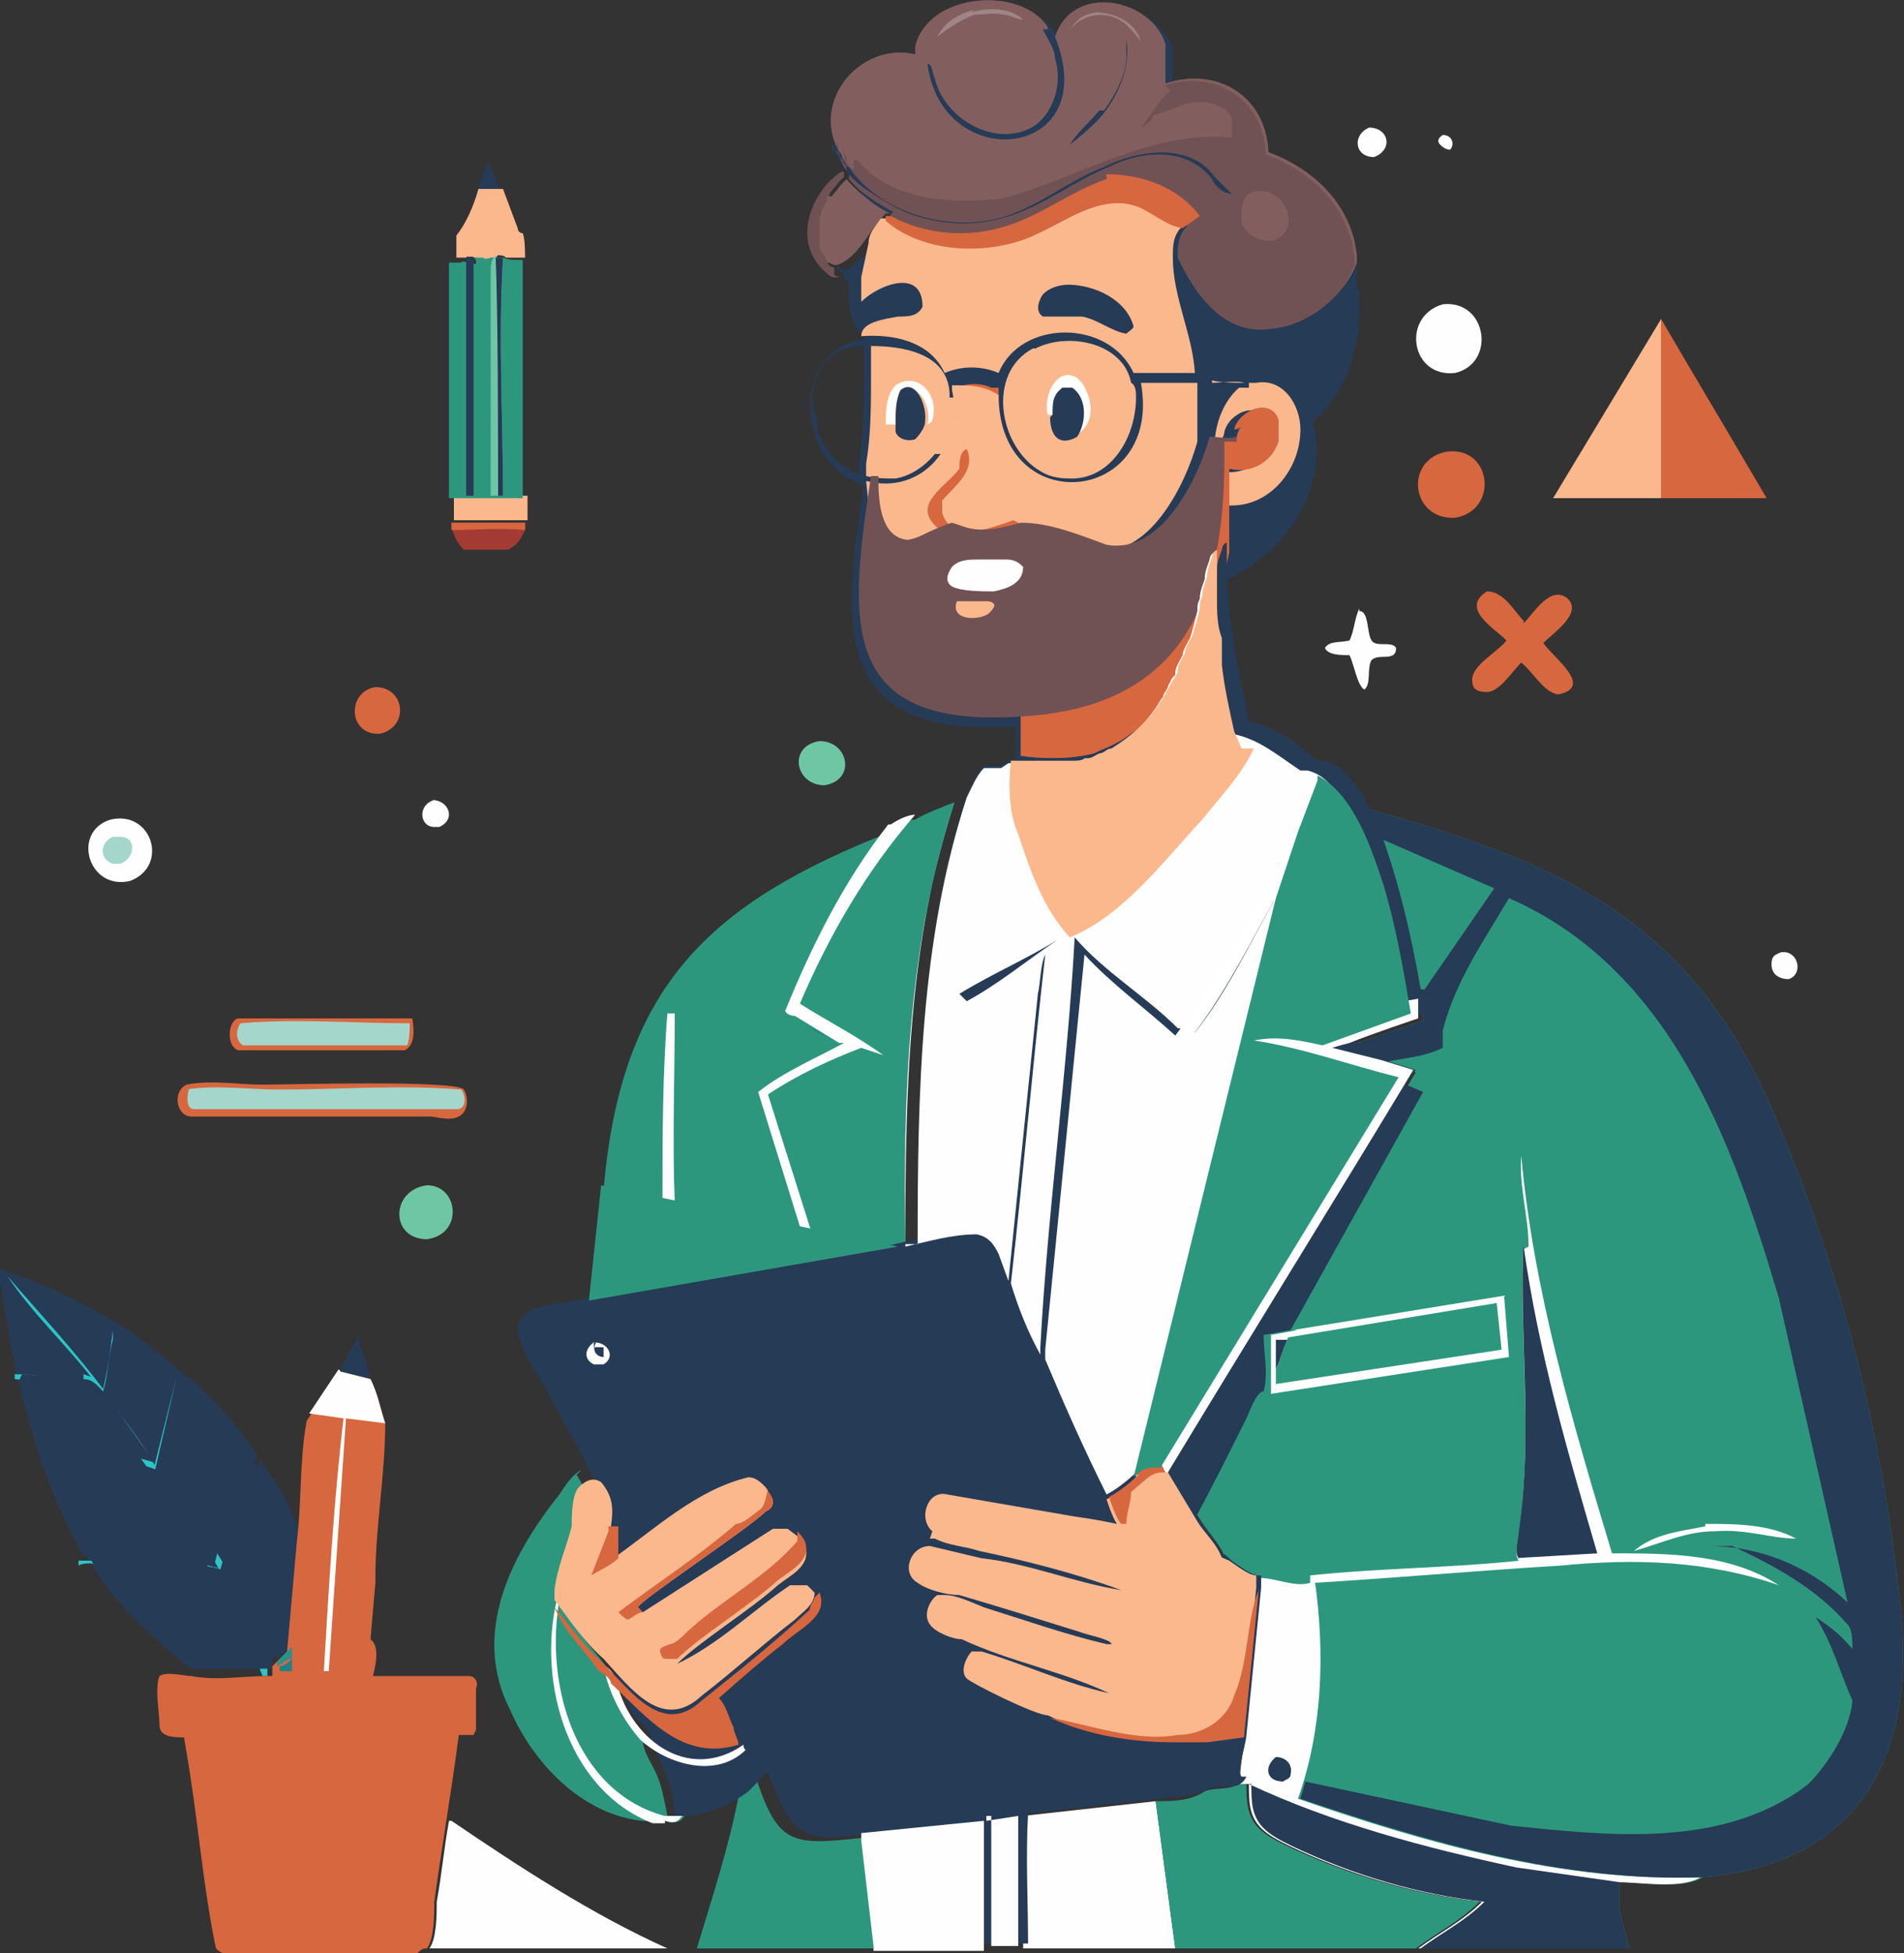
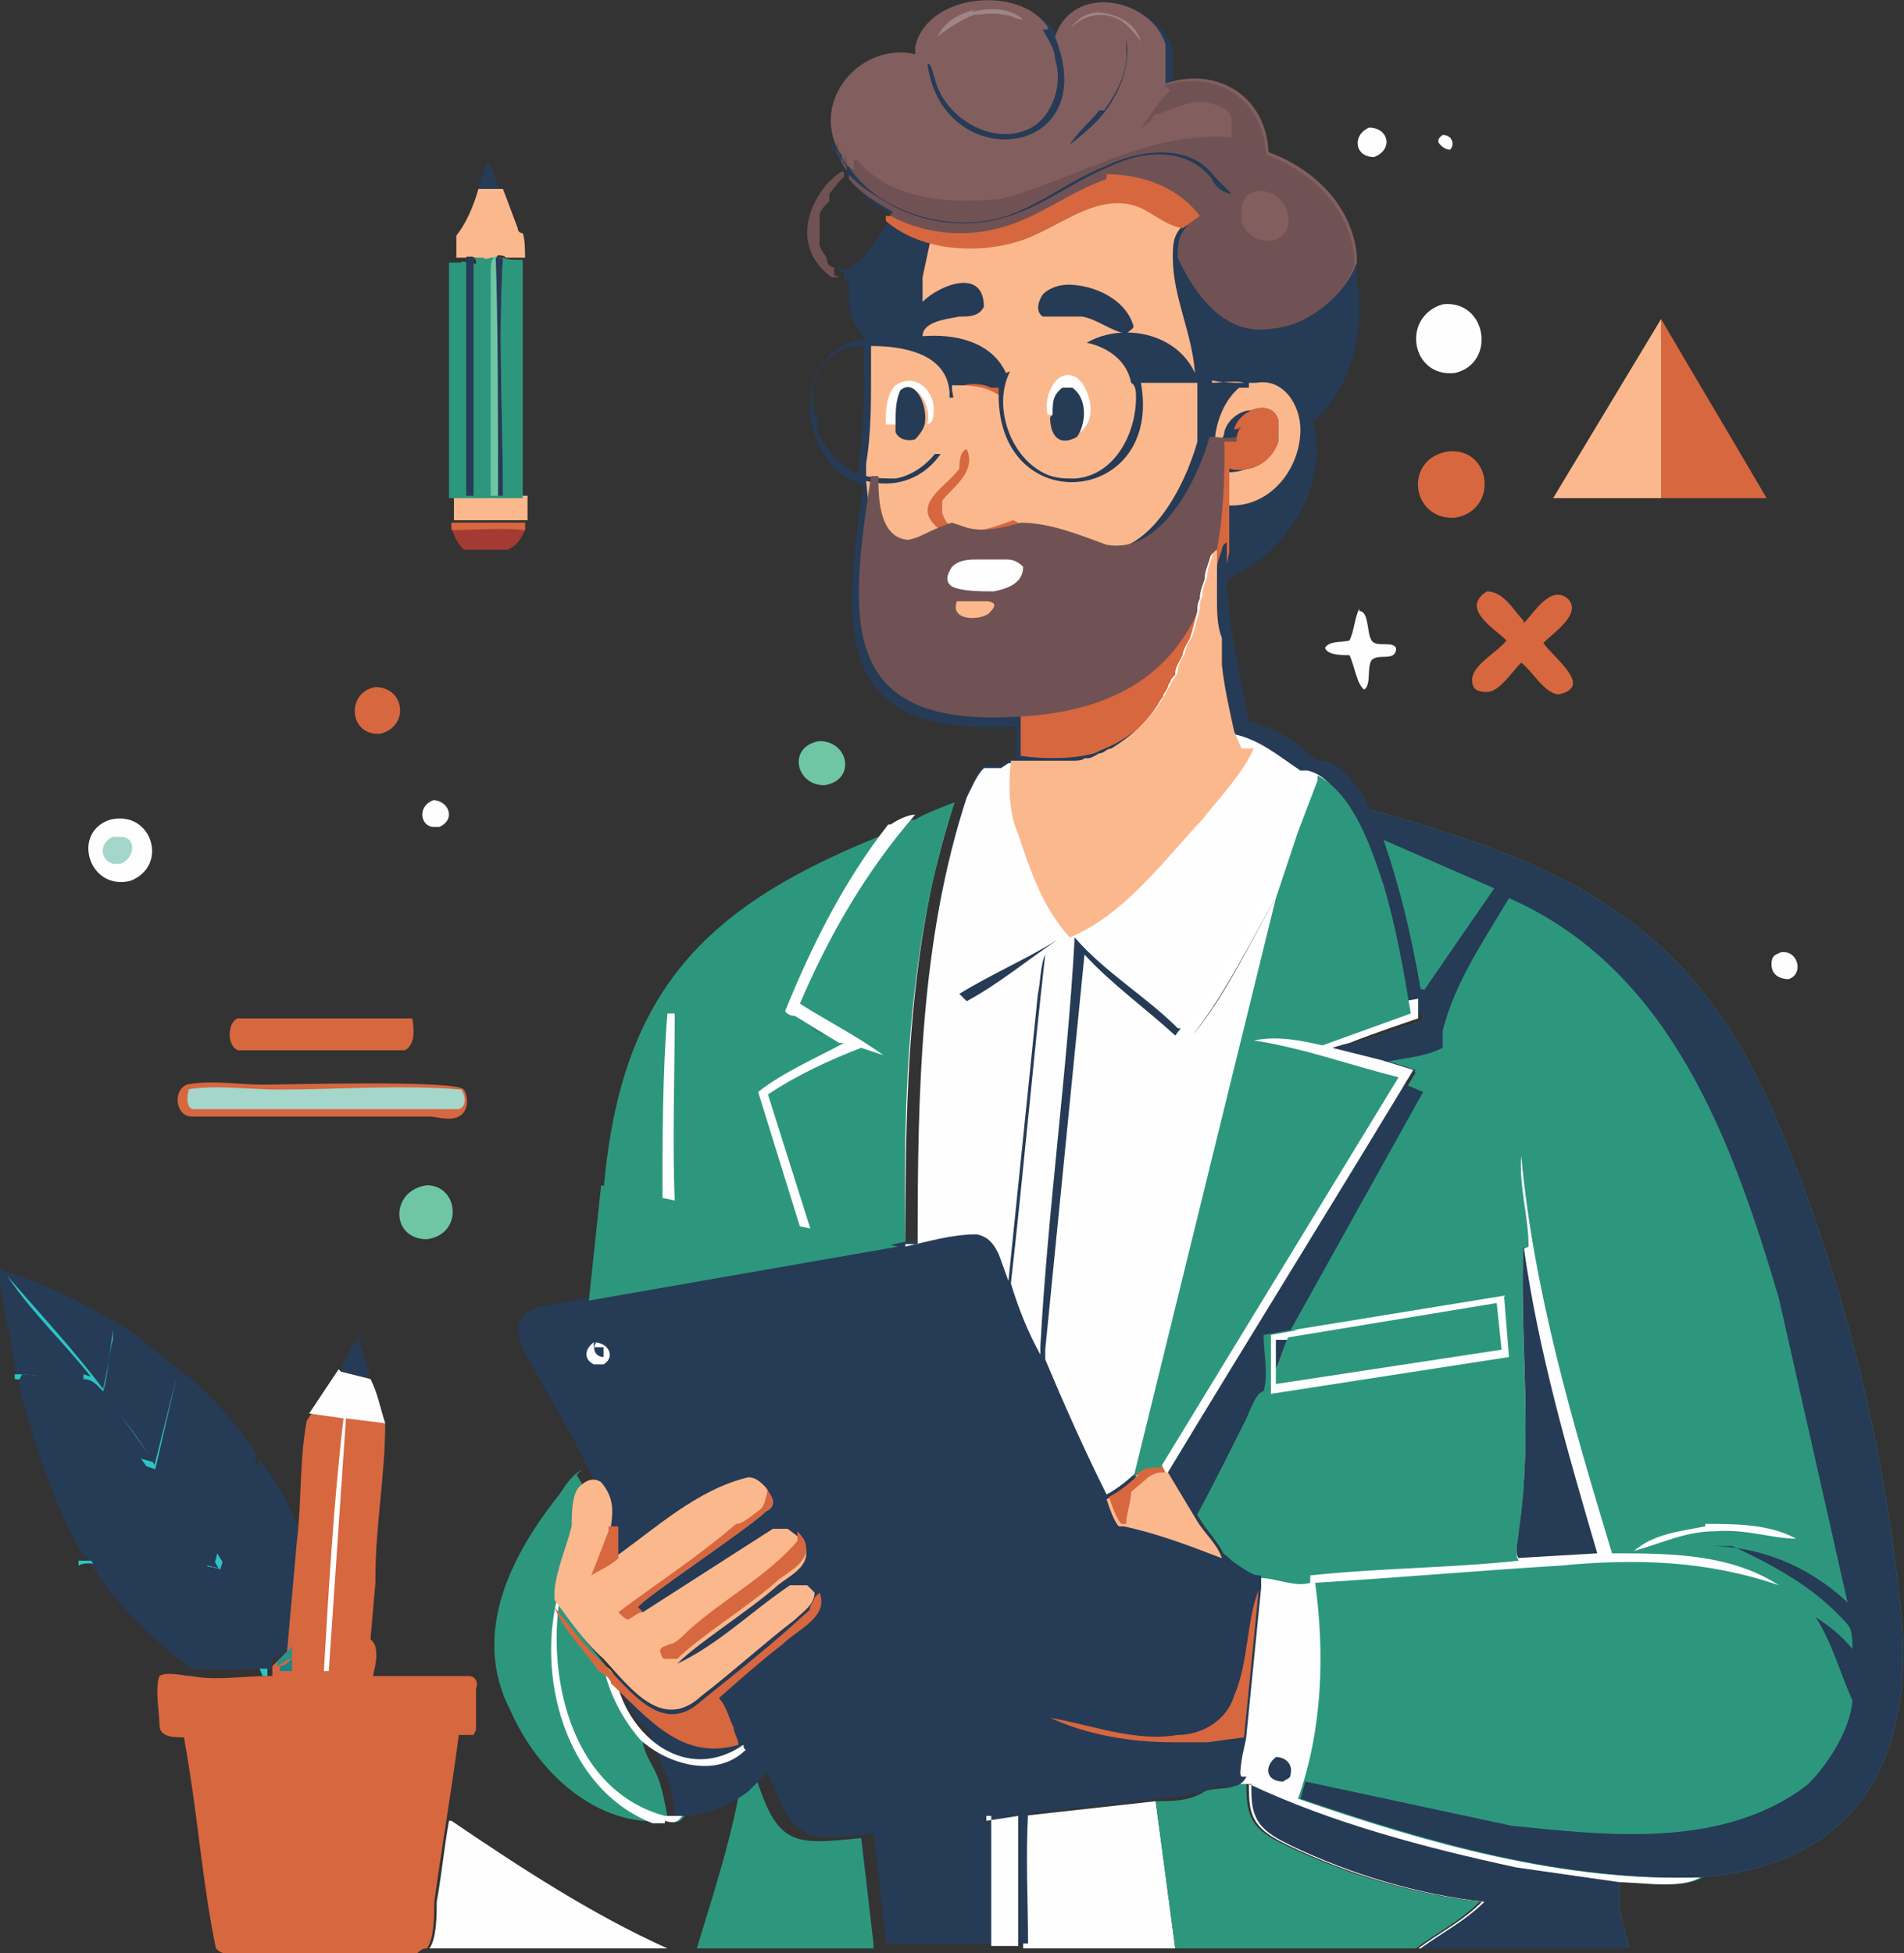
<svg xmlns="http://www.w3.org/2000/svg" id="a" viewBox="0 0 77.6 79.6">
  <rect x="0" y="0" width="77.6" height="79.6" fill="#333333" stroke="none" />
  <defs>
    <style>.b{fill:#fefefe;}.b,.c,.d,.e,.f,.g,.h,.i,.j,.k,.l,.m,.n,.o,.p{stroke-width:0px;}.c{fill:#825f5e;}.d{fill:#a33b34;}.e{fill:#6ec6a4;}.f{fill:#2c918a;}.g{fill:#fcb88d;}.h{fill:#fff;}.i{fill:#a5d6cb;}.j{fill:#705254;}.k{fill:#d7673f;}.l{fill:#1c838a;}.m{fill:#9f8585;}.n{fill:#2d977e;}.o{fill:#2cc4c5;}.p{fill:#263b56;}</style>
  </defs>
  <path class="p" d="M19.5,7.7c.1-.3.2-.8.4-1.1h0c.2.3.3.8.5,1.2h-1,.1Z" />
  <path class="g" d="M18.6,9.6c.4-.5.7-1.2.9-1.9.2,0,.7,0,1,0l.6,1.6s0,.2.2.2c.1.2.1.8.1,1h-.8c0-.1-.3-.1-.3-.1-.2.2-.2.4-.2.7,0-.2,0-.4-.2-.5-.2,0-.3,0-.5-.1-.1,0-.2-.1-.3,0h-.5v-1.1.2Z" />
  <path class="p" d="M.2,51.8c1.6.5,3.2,1.3,4.7,2.2l.5.3,2.1,1.7h0c1.1,1.1,2,2.2,2.8,3.3v.2c.6.7,1.1,1.4,1.4,2.2l.4.8-.4,4.5c-.2.3-.4.4-.6.6v.4h-.2c-1,0-2.1,0-3.1,0-1.7-1.3-3.4-2.9-4.4-4.8v-.2c-1.5-2.2-2.2-4.8-2.8-7.3l-.7-4h.2Z" />
  <path class="o" d="M3.7,56.1c-1.1-1.4-2.4-2.6-3.4-4.1H.3c1.3,1.5,2.7,3,3.9,4.6.2-.8.3-1.6.4-2.4h0v.4c-.2.7-.2,1.5-.4,2.1.7,1,1.5,1.9,2.1,3h0l.9-3.6h0c0,0-.9,3.9-.9,3.9l2.4,3.9c.4-1.5.7-3,1.4-4.4v.2c-.5,1.4-.7,3-1.2,4.5.8,1.2,1.3,2.5,2,3.7v.4h-.2c-.5-1.3-1.2-2.7-2-3.9,0,0-.2,0-.3,0l-3.1-.6h-.6c-.4,0-1.2-.2-1.5,0v-.2c0,0,1.7,0,1.7,0,.3,0,.8,0,1.1,0,.9,0,1.8.3,2.6.5-.7-1.4-1.6-2.7-2.5-4-1.4-.4-2.8-.6-4.2-.7h0c1.4,0,2.8.1,4.1.4l-2-2.8c-.3-.3-.5-.5-.9-.6l-2.5-.2v-.2c.9,0,1.9.2,2.8.3v-.3Z" />
  <path class="p" d="M7.7,56.1c1.1,1,2,2,2.8,3.2-.7,1.4-1,2.9-1.4,4.4l-2.4-3.9.9-3.7h0Z" />
  <path class="p" d="M9.3,64c.5-1.5.7-3,1.3-4.5.5.7,1,1.4,1.3,2.2l.4.8-.4,4.5c-.2.3-.4.4-.6.6-.7-1.2-1.2-2.5-2-3.7h0Z" />
  <path class="p" d="M3.6,63.3c.4,0,1.1,0,1.5,0h.6l3.1.6c.3,0,.5.5.6.7.6,1.1,1.2,2.2,1.6,3.4-1,0-2.1,0-3.1,0-1.7-1.3-3.4-2.9-4.4-4.8h0Z" />
  <path class="p" d="M.9,56l2.5.2c.4,0,.6.3.9.6l2,2.8c-1.3-.4-2.8-.6-4.1-.5h0c1.4,0,2.8.3,4.2.8.9,1.3,1.7,2.6,2.5,4-.9-.2-1.7-.5-2.6-.5s-.8,0-1.1,0h-1.8c-1.3-2.3-2.1-4.7-2.6-7.2h0Z" />
  <path class="b" d="M58.8,5.5c.4,0,.5.4.3.6q-.2,0-.4-.2t.1-.4Z" />
  <path class="b" d="M72.7,38.8h0c.6,0,.8.9.2,1.1-.4,0-.7-.2-.7-.6s.2-.4.4-.5Z" />
  <path class="b" d="M17.6,32.6c.7,0,1,.8.3,1.1h-.2c-.6,0-.7-.9,0-1.1Z" />
  <path class="b" d="M55.8,5.2c.8,0,1,.9.2,1.2-.8,0-.9-.9-.2-1.2Z" />
  <path class="p" d="M14.6,54.4c0,.3.5,1.6.5,1.8l-1.2-.3c.1-.5.5-1.1.8-1.5h-.1Z" />
  <path class="j" d="M34.4,7v.2s0,0-.2.2l-.4.5h0v.3c-.2.2-.4.4-.4.6h0v.7h0v.4h0c0,.3.3.5.3.7h0c0,.2.2.3.3.3h.2-.2v.3h0s0,0,.2.1h-.3c-1.4-1-1.2-2.6-.2-3.8.2-.2.4-.4.6-.5h.1Z" />
  <path class="e" d="M33.4,30.2c1.2,0,1.5,1.6.2,1.8-1.2,0-1.5-1.6-.2-1.8Z" />
  <path class="k" d="M15.3,28c1.2,0,1.4,1.6.2,1.9-1.3.1-1.4-1.7-.2-1.9Z" />
  <path class="b" d="M55.4,24.9c.4,0,.3.9.5,1.2.2.3.8,0,1,.3,0,.6-.7.2-1,.5-.2.3,0,1-.3,1.2-.3-.2-.4-1-.6-1.4-.3,0-.9,0-1-.3.2-.3.6-.2,1-.3.2-.4.2-.9.4-1.3h0Z" />
  <path class="d" d="M18.4,21.3h3v.3c-.2.4-.3.6-.7.8h-1.8c-.3-.3-.4-.6-.5-.9v-.3h0Z" />
  <path class="k" d="M18.4,21.3h3v.3c-1-.1-2,0-3,0v-.3Z" />
  <path class="g" d="M19.4,20.2h2.1v1h-3v-1h1-.1Z" />
  <path class="e" d="M17.4,48.3c1.3,0,1.5,2,0,2.2-1.5,0-1.5-2,0-2.2Z" />
  <path class="b" d="M4.5,33.4c1.7-.4,2.4,1.9.8,2.5-1.7.4-2.4-2-.8-2.5Z" />
  <path class="i" d="M4.7,34.1h.2c.7,0,.6.9,0,1.1h-.3c-.6-.2-.5-.9,0-1.1Z" />
-   <path class="c" d="M33.7,10.7c0-.2-.2-.4-.3-.6h0v-.4h0v-.8h0c0-.3.2-.5.3-.7v-.2h.2l.4-.5s0,0,.2-.2c.5.6,1.2,1.1,1.9,1.4h-.3c-.7.7-1.1,1.8-2,2.1,0,0-.2,0-.3-.1h-.1Z" />
  <path class="k" d="M59,18.4c1.8-.2,2.1,2.4.3,2.7-1.8.1-2.1-2.4-.3-2.7Z" />
  <path class="b" d="M58.8,12.4c1.8-.2,2.2,2.4.5,2.8-1.8.2-2.2-2.3-.5-2.8Z" />
  <path class="k" d="M9.7,42.8c-.5-.2-.4-1.2,0-1.3h7.1c.1.5.1,1.1-.3,1.3h-6.8Z" />
-   <path class="i" d="M16.7,41.7c0,.3,0,.6-.1.9-2.2,0-4.5,0-6.7,0-.3-.2-.3-.6-.1-.9,2.3-.2,4.6,0,6.9,0Z" />
  <path class="k" d="M62.1,25.4c.4-.4,1.1-1.6,1.8-1,.6.6-.6,1.4-1,1.8.4.6,2.1,1.8.6,2.1-.6-.1-1-.9-1.5-1.3-.4.4-.9,1.2-1.4,1.2s-.6-.2-.6-.5c0-.6,1-1.1,1.4-1.6-.5-.5-1.9-1.3-.8-2h0c.7,0,1.1.8,1.5,1.2h0Z" />
  <path class="k" d="M7.6,44.2c1-.2,2.1,0,3.1,0s7.9-.2,8.2.2c.2.3.2.9-.2,1.1s-.9,0-1.2,0H7.8c-.6,0-.8-1-.2-1.3Z" />
  <path class="i" d="M7.6,44.4c1.2-.2,2.5,0,3.8,0,2.4,0,4.9-.2,7.4,0,.2.3.2.7-.1.8H7.9c-.3,0-.3-.5-.2-.8h0Z" />
  <path class="k" d="M67.7,13c1.4,2.4,2.9,4.9,4.3,7.3h-4.3s0-7.3,0-7.3Z" />
  <path class="g" d="M67.7,13v7.3h-4.4s4.4-7.3,4.4-7.3Z" />
  <path class="b" d="M18.4,74.2c2.8,1.9,5.7,3.8,8.8,5.2-3.2,0-6.5,0-9.7,0,.3-.4.3-1.4.3-1.9.2-1.1.3-2.2.5-3.3h.1Z" />
  <path class="n" d="M20.2,10.5h.3c.2.1.5.1.8.1v9.7h-3v-9.6h.5c0-.1.2,0,.3,0,.2,0,.3.1.5.1.1.1.2.3.2.5,0-.3,0-.5.2-.7h.2Z" />
  <path class="p" d="M19,10.5c0-.1.2,0,.3,0v9.7h-.3v-9.7c-.1,0,0,0,0,0Z" />
  <path class="n" d="M19.3,10.5h.4c.1.1.2,0,.4,0l-.2,4.3v5.5c.1,0-.5,0-.5,0v-9.7h0Z" />
  <path class="n" d="M20.2,10.5h.3c.2.1.5.1.8.1v9.7h-1.4v-4.3c0-.3-.1-.8-.1-1.2v-3.6c0-.3,0-.5.2-.7h.2Z" />
  <path class="e" d="M20.2,10.5h.3c-.2,3.3,0,6.5,0,9.7h-.5v-9.1c0-.3,0-.5.2-.7h0Z" />
  <path class="p" d="M20.2,10.5h.3c-.2,3.3,0,6.5,0,9.7h-.2c0-2.3,0-7.4-.1-9.8h0Z" />
  <path class="n" d="M30,73.2l.8-.8c.9,2.8,1.5,2.8,4.3,2.5l.5,4.3v.2h-7.2c.6-2,1.3-4.1,1.7-6.2h0Z" />
  <path class="b" d="M41.7,74l5.4-.6.8,6h-6.2v-5.4Z" />
  <path class="n" d="M23.5,60.1l.3.5h0c-.3.4-.2,1.3-.3,1.7-.2.9-.6,1.8-.7,2.6v.4h.1c.4,1,1.2,1.8,1.8,2.6.1,1.1.8,2.2,1.5,3,0,.5.4,1,.6,1.5s.3,1.1.4,1.6h.7c-.2.3-.4.3-.7.2h0c-2.9.3-5.3-2-6.4-4.5-1.6-3.1,0-6.3,2-8.8.2-.3.5-.8.9-1l-.2.2Z" />
  <path class="b" d="M27.1,74.3h-.5c-3.6-1.4-4.8-6.1-3.8-9.5v.4c-.5,3.4.6,7.8,4.3,8.8h.7c-.2.3-.4.3-.7.2h0Z" />
-   <path class="n" d="M22.8,65.3h0c.4,1,1.2,1.8,1.8,2.6.1,1.1.8,2.2,1.5,3,0,.5.4,1,.6,1.5s.3,1.1.4,1.6c-3.7-1-4.9-5.4-4.3-8.8h0Z" />
  <path class="n" d="M50.6,72.7h.2c0,.6,0,1.3.5,1.8.3.3.7.5,1.1.7,2.5,1.2,5.2,2,7.9,2.3-.8.8-1.8,1.3-2.6,1.9h-9.8l-.8-6c.7,0,1.4,0,2-.4.5-.2,1.1,0,1.5-.4h0Z" />
  <path class="k" d="M13.9,55.9l1.2.3c.3.6.4,1.2.6,1.8,0,2.1-.4,4.2-.4,6.3v.2l-.2,2.3c.4.3.2,1.1.1,1.5h3.9c.3,0,.4.3.3.5v1.7s0,0-.1.2h-.6c-.3,2.3-.7,4.6-1,6.8,0,.5,0,1.5-.3,1.9-.1,0-.2,0-.4.2h-7.7c-.2,0-.3,0-.5-.2-.5-2.4-.7-4.9-1.1-7.4l-.2-1.2c-.4,0-1,0-1-.5s-.2-1.5,0-2c.3-.2,1,0,1.3,0,1,.2,2.1,0,3.1,0h.2v-.4c.2-.2.4-.4.6-.6l.4-4.5c.2-1.6.1-3.3.4-4.9.4-.6.8-1.2,1.2-1.8l.2-.2Z" />
  <path class="l" d="M11.9,67.6v.5h-.5v-.2c.2,0,.4-.2.5-.3Z" />
  <path class="f" d="M11.9,67.1v.5c-.2,0-.4.2-.6.3v-.2c.2-.2.4-.4.6-.6Z" />
  <path class="b" d="M13.9,55.9l1.2.3c.3.6.4,1.2.6,1.8l-1.6-.2-.7,10.3h-.2c.2-3.4.4-6.9.8-10.3l-1.4-.2c.4-.6.8-1.2,1.2-1.8h0Z" />
  <path class="n" d="M37,50.6h0c0,.1,0,.1,0,.1l-1.4.3c0,0-.1,0-.2,0-.7-.2-1.5-.3-2.1-.5h-.4c-1.8-.4-3.6-.8-5.3-1.3h-.4l-2.6-.7c.7-8.3,4.3-11.7,11.7-14.6,0,0,0,0,0,0,.3-.2.7-.4,1-.4h0c.5-.4,1.1-.6,1.6-.8,0,0,0,0,0,0-1.9,5.8-2.1,11.9-2,18Z" />
  <path class="p" d="M32.5,41.4l1.8,1h0c-.5,0-1.4-.5-1.7-1Z" />
  <path class="b" d="M27,48.9c0-2.5,0-5.1.2-7.6h.3c0,2.5-.1,5.2,0,7.7h-.5Z" />
  <path class="n" d="M37,50.6h0c0,.1,0,.1,0,.1l-1.4.3c0,0-.1,0-.2,0-.7-.2-1.5-.3-2.1-.5h-.4l-1.8-5.8c1-.8,2.4-1.4,3.5-2h-.2l-1.8-1.1c0,0-.3,0-.4-.2,1.1-2.6,2.3-5.2,4.1-7.5,0,0,0,0,0-.1.3-.2.7-.4,1-.4.5-.3,1.1-.5,1.6-.7,0,0,0,0,0,0-1.9,5.8-2.1,11.9-2,18Z" />
  <path class="b" d="M36.3,33.6c.3-.2.7-.4,1-.4-2,2.3-3.5,4.9-4.7,7.7,1.1.7,2.3,1.3,3.4,2.1l-.9-.3c-1.3.5-2.6,1.1-3.8,1.9l1.8,5.7h-.4l-1.8-5.8c1-.8,2.4-1.4,3.5-2h-.2l-1.8-1.1c0,0-.3,0-.4-.2,1.1-2.7,2.4-5.3,4.2-7.6h.1Z" />
  <path class="p" d="M55.4,11.8h-.1c0-.4,0-.8,0-1.2-.2-2.1-1.7-3.6-3.6-4.2,0-1.8-1.6-3.4-3.4-3-.2,0-.5.2-.7.2.2-.2.2-.5.2-.8s0-.5,0-.8c-.6-1.9-3.8-2.5-4.5-.3l-.3-.4c-.3-.5-.9-.8-1.5-1-.2,0-.5,0-.8,0-1.3,0-2.7.6-3,1.9v.4c-2.3-.8-4.6,1.5-3.5,3.7.1.4.3.7.6,1v.2c.5.7,1.2,1.1,1.9,1.4h-.3c-.6.6-.9,1.4-1.6,1.9-.2.2-.5.3-.7,0,0,.2.2.3.3.3v.3s0,0,.2.1v.2c0,.8,0,1.5.7,2.1h0c-3.1.4-2.9,4.9-.3,5.9,0,0,0,0,.2.1-.9,5.9-1.3,10.3,6.2,9.8v1.7h1.5c1.5,0,2.7-.5,3.6-1.2,2-1.6,2.8-4.6,3.4-7.2,0,0,0-.2.1-.2,0,0,0,0,0,0v.9c.1,0,.3-.1.4-.2,2.2-1.1,3.8-3.8,3.1-6.2,1.5-1.3,2-3.3,1.9-5.2ZM34.9,19.3c-.8-.4-1.3-1-1.6-1.8v-.4c-.3-.7-.2-1.4.1-2l.2-.3c.4-.5,1-.7,1.6-.7,0,.3,0,.7,0,1v.2c0,1.2,0,2.4-.2,3.6v.4h-.2Z" />
  <path class="g" d="M49.4,15.6c.3,0,1.1-.1,1.3,0h0c-.3,0-1,0-1.3-.1h0Z" />
  <path class="k" d="M39,15.8c.4-.2,1-.2,1.4,0h.3v.4c-.5-.3-1.2-.3-1.7-.4Z" />
  <path class="g" d="M51.2,15.6c1.1-.2,1.8.9,1.8,1.9,0,1.6-1.2,3.1-2.8,3.1h-.5c0-.5,0-.9,0-1.4.9.2,1.8-.3,2-1.1,0-.3,0-.6,0-.9-.4-.9-1.6-.4-1.8.4,0,.2-.2.4-.2.6h-.2c0-.8.3-1.8,1-2.4h.4v-.2Z" />
  <path class="g" d="M38.1,18.5c-.4.5-1,.9-1.6,1-.4,0-.8,0-1.2-.1,0-.2,0-.3,0-.5.2-1.2.2-2.4.2-3.6v-.2c0-.3,0-.7,0-1,1.3,0,3.1.3,3.2,1.9v.2h.2c0,.9,0,1.7-.5,2.3h-.2Z" />
  <path class="b" d="M36.5,17.3h-.4c0-.5,0-1.2.4-1.6.9-.6,1.8.4,1.5,1.4q0,.1-.2.2c.2-.7-.4-1.8-1-1.3-.3.4-.3.9-.2,1.4h0Z" />
  <path class="p" d="M36.5,17.3c0-.5,0-1,.2-1.4.6-.5,1.1.6,1,1.3,0,.2-.2.5-.4.7-.3.1-.7,0-.8-.3v-.3Z" />
  <path class="g" d="M42.2,14.2c1.4-.7,3.6-.2,3.9,1.4.2.1.2.4.2.6,0,1.5-.9,3.2-2.5,3.3-.5,0-.9,0-1.4-.3-1.7-1-2.2-4-.3-5h0Z" />
  <path class="b" d="M42.9,16.9h-.2c-.2-.8.4-2,1.2-1.5l.2.2c.4.6.6,1.6-.2,2.1h0c.3-.6.3-1.5-.2-1.9h-.4c-.4.4-.3.6-.4,1.1Z" />
  <path class="p" d="M42.9,16.9c0-.5,0-.8.4-1.1h.4c.6.4.6,1.4.2,2-.7.4-1.1,0-1.1-.8h0Z" />
  <path class="g" d="M48.3,15.6h.5v2.4c-.5,1.8-2,4.8-4.2,4.4-1.1-.4-2.3-1-3.5-.9-.7.2-1.5.5-2.2.2l-.6-.2c-.6.2-1.1.6-1.8.7-1.1,0-1.1-1.8-1.2-2.6,2.3.6,4-1.5,3.5-3.7v-.2c.7,0,1.3,0,1.9.4,0,5.1,6.7,4.5,5.8-.5h1.8Z" />
  <path class="k" d="M38.3,21.6l-.2-.2c-.9-.9.5-1.6,1-2.3,0-.2,0-.7.3-.8.4.9-.5,1.5-1,2.1,0,.1,0,.4,0,.5.4,1.3,2,.6,2.9.3q0,0,.2.1c0,.1,0,.2-.2.3-.7.2-1.5.5-2.2.2l-.6-.2h-.2Z" />
-   <path class="g" d="M36.1,8.9c1.5,1.3,4,1.4,5.8.7,1.3-.5,2.8-1.8,4.4-1.3.7.2,1.2.8,1.9.9-.4.4-.4.8-.4,1.3,0,1.6.8,3.1.9,4.7h-2.5c-1-2.2-4.6-2.2-5.5,0-.7-.3-1.5-.3-2.2,0-.6-1.3-2.1-1.6-3.4-1.5,0-.6,1-.7,1.5-.8.4,0,.8,0,1-.4,0-1.6-1.8-.9-2.5-.2,0-.3,0-.7,0-1l.3-1.4c0-.4.3-.7.5-1h.1Z" />
+   <path class="g" d="M36.1,8.9c1.5,1.3,4,1.4,5.8.7,1.3-.5,2.8-1.8,4.4-1.3.7.2,1.2.8,1.9.9-.4.4-.4.8-.4,1.3,0,1.6.8,3.1.9,4.7c-1-2.2-4.6-2.2-5.5,0-.7-.3-1.5-.3-2.2,0-.6-1.3-2.1-1.6-3.4-1.5,0-.6,1-.7,1.5-.8.4,0,.8,0,1-.4,0-1.6-1.8-.9-2.5-.2,0-.3,0-.7,0-1l.3-1.4c0-.4.3-.7.5-1h.1Z" />
  <path class="p" d="M43.5,11.6c1.1,0,2.4.6,2.7,1.7,0,.1-.2.2-.3.3-.6-.1-1.2-.6-1.8-.7h-1.6c-.3-.2-.2-.6,0-.9.3-.3.7-.4,1.1-.4h-.1Z" />
  <path class="j" d="M50.3,17.5c.2-.8,1.5-1.3,1.8-.4,0,.3,0,.6,0,.9-.3.9-1.2,1.3-2,1.1,0,.4,0,.9,0,1.3h.5-.5v1.8c0,.1,0,.2,0,.3-1,4.7-2.7,9.1-8.5,8.3v-1.6c-7.5.5-7-3.9-6.1-9.8h.3c0,.8,0,2.5,1.2,2.6.6-.1,1.1-.5,1.8-.7l.6.2c.7.2,1.5,0,2.2-.2,1.2,0,2.4.5,3.5.9,2.2.4,3.7-2.6,4.2-4.4.4,0,.7.1,1.1,0h.2c0-.2,0-.4.2-.6l-.2.3Z" />
  <path class="g" d="M39,24.5h1.2q.2,0,.3.1t-.2.4c-.4.3-1.6.3-1.3-.5Z" />
  <path class="b" d="M39.8,22.8h1.1c.3,0,.5,0,.8.3,0,.7-.7.9-1.2,1-.5,0-1.3,0-1.7-.2-.3-.2-.2-.5,0-.8.3-.3.7-.3,1.1-.3h0Z" />
  <path class="k" d="M50.3,17.5c.2-.8,1.5-1.3,1.8-.4,0,.3,0,.6,0,.9-.3.9-1.2,1.3-2,1.1,0,.4,0,.9,0,1.3h.5-.5v1.8c0,.1,0,.2,0,.3-1,4.7-2.7,9.1-8.5,8.3v-1.6c7-.4,8.4-5.2,8.3-11.2h.5c0-.2,0-.4.2-.6h0Z" />
  <path class="c" d="M37.3,2.3v-.4c.5-2.2,4.3-2.5,5.4-.8l.3.4c.7-2.2,3.9-1.6,4.5.3,0,.5,0,1.1,0,1.6h0c2.1-.7,4.1.5,4.2,2.8,1.9.7,3.4,2.2,3.6,4.2h0v.3h0c-.5,1.4-2,2.5-3.4,2.6-1.9.3-3.1-1.4-3.8-2.9,0-.5,0-.9.4-1.3-.7-.1-1.3-.7-1.9-.9-1.5-.5-3,.7-4.4,1.3-1.8.7-4.3.6-5.8-.7v-.2h.2c-.7-.4-1.4-.8-1.9-1.4v-.2c-.2-.3-.4-.6-.6-1h0c-1-2.2,1.3-4.5,3.5-3.7h-.2Z" />
  <path class="m" d="M44.6.5c.8,0,1.7.4,1.9,1.2h0c-.2-.3-.4-.5-.6-.7-.7-.6-1.7-.5-2.3.2.3-.4.5-.6,1.1-.7h-.1Z" />
  <path class="m" d="M39.6.5c.6-.2,1.6-.2,2.1.3h0c-.3,0-.5-.2-.8-.2-.4-.1-.8,0-1.2,0-.5.2-1,.5-1.5.9.3-.6.8-.9,1.5-1.1h0Z" />
  <path class="p" d="M45,4.5c.5-.7,1-1.6.9-2.5v-.4h0c.2,1.1-.3,2.2-.9,3-.4.5-.9.9-1.4,1.3.3-.5.8-.9,1.2-1.4h.2Z" />
  <path class="p" d="M42.7,1.1l.3.4c2,5-4.6,5.7-5.2,1.1h0c.2,0,.2.4.3.6.4,1.7,2.6,2.9,4.1,1.9.8-.6,1.1-1.8.8-2.7,0-.4-.3-.8-.5-1.2h.2Z" />
  <path class="j" d="M47.4,3.5h0c2.1-.7,4.1.5,4.2,2.8,1.9.7,3.4,2.2,3.6,4.2h0v.3h0c-.5,1.4-2,2.5-3.4,2.6-1.9.3-3.1-1.4-3.8-2.9,0-.5,0-.9.4-1.3-.7-.1-1.3-.7-1.9-.9-1.5-.5-3,.7-4.4,1.3-1.8.7-4.3.6-5.8-.7v-.2h.2c-.7-.4-1.4-.8-1.9-1.4v-.2c-.2-.3-.4-.6-.6-1,.2,0,.4.6.6.8h0c-.2-.3-.2-.7-.3-1h0c0,0,0,.3.2.5,0,.2,0,.4.3.5h0v-.4c.2,0,.3.2.4.3,1.4,1.4,3.7,1.5,5.6,1.3,3.1-.8,6-2.8,9.4-2.5v-.7c0-.4-.5-.6-.9-.7-.8-.2-1.5.3-2.3.5,0,.2-.3.4-.5.5h0c.4-.5.8-1.2,1.2-1.5l-.2-.2Z" />
  <path class="c" d="M51.2,7.8c1.2-.2,1.9,1.6.7,2-.6.1-1.2-.3-1.3-.8h0c0-.6,0-1.1.6-1.2Z" />
  <path class="p" d="M33.8,6c.2,0,.4.6.6.8h0c-.2-.3-.2-.7-.3-1h0c0,0,0,.3.2.5,0,.2,0,.4.3.5,1.3,2,4.5,2.8,6.7,1.9,1.3-.5,2.4-1.4,3.7-1.9,1.4-.7,3.5-1,4.5.4l.7.7c-.3,0-.7-.3-.8-.6-1-1.3-2.8-1.2-4.2-.5h0c-1.5.6-2.8,1.7-4.4,2.1-1.4.4-3.1.2-4.4-.5-.7-.4-1.4-.8-1.9-1.4v-.2c-.2-.3-.4-.6-.6-1v.2Z" />
  <path class="k" d="M45.1,7.1c1.4,0,2.9.5,3.8,1.7l-.7.5c-.7-.1-1.3-.7-1.9-.9-1.5-.5-3,.7-4.4,1.3-1.8.7-4.3.6-5.8-.7v-.2h.2c1.3.7,2.9.9,4.4.5,1.6-.4,2.9-1.5,4.4-2v-.2Z" />
  <path class="n" d="M55.5,32.9c8.4,2.3,13.7,4.7,17.1,13.2,2.5,6,4.1,12.4,4.8,18.9.8,6.2-1.3,10.9-8,11.5-.8.5-2.4.2-3.4.2v1.1c0,0,.4,1.6.4,1.6h-8.5c.8-.6,1.8-1.1,2.6-1.9-2.7-.3-5.4-1.1-7.9-2.3-.4-.2-.8-.4-1.1-.7-.5-.5-.5-1.1-.5-1.8h-.4c0-.3.2-1.6.2-1.9l.6-6v-.5h0c-.3,0-.8-.4-1.1-.6,0,0-.2-.2-.4-.3-.2-.5-.7-1-1-1.5l-1.2-1.8c3.1-5.3,6.5-10.6,9.7-15.9l.3-.5-1.3-.4-2-.5,3.6-1.2v-.8c-.5-2.3-1-4.4-1.8-6.6l-.6-1.2h-.1Z" />
  <path class="b" d="M69.5,62.1c1.2,0,2.6,0,3.7.6-1,0-2-.4-3.3-.3-1.2,0-2.2.5-3.3.8h0c.8-.7,1.9-.8,2.9-1h0Z" />
  <path class="b" d="M52.7,54.2l8.6-1.4.2,2.5-9.7,1.5h0v-2.4l1.1-.2h-.2Z" />
  <path class="p" d="M51.9,54.6h.6c-.2.3-.3.8-.5,1.2v-1.2h0Z" />
  <path class="n" d="M52.5,54.5l8.5-1.4.2,1.9-9.2,1.4v-.6c.2-.4.3-.9.5-1.3Z" />
  <path class="p" d="M57.3,44.2l.7.3-5.4,9.7-1.1.2c0,.7.2,1.6,0,2.3-.3,0-.6.9-.7,1.1-.7,1.4-1.4,2.8-2.1,4.1l-1.2-1.8c3.1-5.3,6.5-10.6,9.7-15.9h0Z" />
  <path class="b" d="M62.3,50.8c0-1.2-.4-2.5-.3-3.7h0c.5,5.5,2.1,10.9,3.7,16.2,2.3,0,4.8,0,6.8,1.3h0c-2.9-1-5.8-1.1-8.9-.8-3.3.2-6.7.5-10,.7.4,2.9.3,6-.7,8.8,5.2,1.8,10.8,3.4,16.4,3.2-.8.5-2.4.2-3.4.2v1.1c0,0,.4,1.6.4,1.6h-8.5c.8-.6,1.8-1.1,2.6-1.9-2.7-.3-5.4-1.1-7.9-2.3-.4-.2-.8-.4-1.1-.7-.5-.5-.5-1.1-.5-1.8h-.4c0-.3.2-1.6.2-1.9l.6-6v-.5c.7,0,1.5.4,2.1.2v-.3c2.8-.3,5.7-.3,8.5-.6h0c-.2-.2,0-.8,0-1.1.6-4,0-8,.2-12v.2s0,0,0,.2h0Z" />
  <path class="p" d="M52,71.6c.4,0,.7.3.6.7,0,.2-.2.2-.3.3-.7,0-.8-.6-.3-1Z" />
  <path class="p" d="M61.9,63.5h0c-.2-.2,0-.8,0-1.1.6-4,0-8,.2-12v.2s0,0,0,.2c.6,4.3,1.8,8.4,3,12.5,0,0-3.4.2-3.4.2Z" />
  <path class="p" d="M50.9,72.7c3.4,1.6,7.2,2.6,10.9,3.4l4.2.6v1.1c0,0,.4,1.6.4,1.6h-8.5c.8-.6,1.8-1.1,2.6-1.9-2.7-.3-5.4-1.1-7.9-2.3-.4-.2-.8-.4-1.1-.7-.5-.5-.5-1.1-.5-1.8h0Z" />
  <path class="p" d="M55.5,32.9c8.4,2.3,13.7,4.7,17.1,13.2,2.5,6,4.1,12.4,4.8,18.9.8,6.2-1.3,10.9-8,11.5-5.6.2-11.1-1.4-16.4-3.2l.2-.7,8.4,1.8c3.9.4,8.3.9,11.7-1.4l.4-.3c.8-.8,1.7-2.2,1.8-3.4-.5-1.1-.8-2.3-1.5-3.4.6.4,1,.7,1.5,1.3h0c0-.3,0-.8-.2-1-1.3-1.5-3-2.4-4.7-3.2h0c-.3,0-.7,0-1,0h0c2.1,0,4.1.8,5.7,2.3l-2.8-12.4c-1.9-6.4-4.4-13.4-11-16.3-1,1.7-2.2,3.4-2.7,5.4v.7c-.8.4-1.6.4-2.4.6l-2-.5,3.6-1.2v-.8c-.5-2.3-1-4.4-1.8-6.6l-.6-1.2h-.1Z" />
  <path class="n" d="M56.1,34.1l4.8,2.1-3.1,4.5c-.4-2.3-.9-4.4-1.7-6.6Z" />
  <path class="p" d="M58.3,40.4v.8s-.2,0-.5.2c-1,.3-3,1-3,1h.2c0,0,1.8.5,1.8.5l-.4.3,1.3.4-.4.5c-3.2,5.3-6.5,10.6-9.7,15.9l1.2,1.8c.3.5.7.9,1,1.5.1,0,.3.2.4.3.3.2.8.6,1.1.6h.1v.5l-.6,6c0,.3-.4,1.5-.2,1.7h.2c-.2.4-.5.4-.8.4s-.5,0-.7.1c-.6.3-1.4.3-2,.4l-5.4.6c-.1,1.8,0,3.6,0,5.3h0c0,0-1.1,0-1.1,0h0c0,0-4.7,0-4.7,0v-.2l-.5-4.3c-2.8.4-3.3.3-4.3-2.5l-.8.8c-.8.6-1.4.8-2.3,1h-.7c0-.6-.2-1.3-.4-1.8-.2-.5-.5-1-.6-1.5,0-.2-.4-.5-.6-.7-.4-.6-.8-1.6-.9-2.3,0-.3-.5-.6-.7-.8-.4-.6-.8-1.1-1.1-1.8v-.4c0-.2,0-.5.2-.7.2-.7.4-1.3.6-2,.1-.4,0-1.3.3-1.6l-.3-.5c-.6-1.3-1.4-2.6-2.1-3.9-.7-1.1-1.5-2.5.4-2.8,3.7-.7,9.1-1.6,13-2.3.2,0,.5,0,.7-.1l.9-.2h0s.5-.1.5-.1c0-6,.1-12.3,2-18.1.2-.4.4-.9.7-1.2,0,0,.1,0,.2,0h.5l.3-.2s0,0,0,0h0c0-.1,1.9-.1,1.9-.1.7,0,1.3,0,1.8-.3,0,0,0,0,0,0,.5-.2.9-.4,1.3-.7,2-1.3,2.9-3.9,3.5-6.4h0c0,0,0-.2,0-.3,0-.3.1-.5.2-.8,0,0,0-.2.2-.3v1c0,2.2.5,4.2.9,6.3.9.2,1.6.6,2.3,1.2,0,0,.3.3.5.4h.3c.7.2,1,.7,1.4,1.2l.2.3.6,1.2c.8,2.2,1.3,4.3,1.7,6.6Z" />
  <path class="b" d="M24.2,54.7c.6,0,.9.6.4.9h-.4c-.4-.2-.4-.6,0-.9Z" />
  <path class="p" d="M24.2,54.9q.2,0,.4,0v.4h0c-.3,0-.5-.3-.3-.6h-.1Z" />
  <path class="b" d="M24.6,67.9c.2,0,.4.3.5.5.5,2.4,2.9,4.3,5.2,2.7,0,0,0,.2.1.2-1.2,1.2-3.2.6-4.3-.4-.7-.8-1.3-1.9-1.5-3Z" />
  <path class="b" d="M40.2,74.2l1.3-.2v5.3h0c0,0-1.1,0-1.1,0v-5.3h-.2Z" />
  <path class="g" d="M46.3,60.1c.4-.3.6-.4,1.1-.4l.2.3h0c0,0,1.2,2,1.2,2,.3.5.8.9,1,1.5-1.3-.5-2.6-1-4-1.3h-.2c-.2-.2-.4-.8-.5-1.1.4-.2.9-.6,1.2-.9h0Z" />
  <path class="k" d="M46.3,60.1c.4-.3.6-.4,1.1-.4l.2.3c-.4,0-.5,0-.8.2l-.7.6c0,.4-.2.9-.2,1.3h-.2c-.2-.2-.4-.8-.5-1.1.4-.2.9-.6,1.2-.9h0Z" />
  <path class="k" d="M33.4,64.9h0c.4,1-.9,1.5-1.5,2.1-.9.7-1.7,1.4-2.6,2.2.3.3.4.8.6,1.2,0,.2.2.5.2.7-2.3.7-3.7-1.1-5.2-2.5,0-.2-.3-.4-.5-.5-.6-.9-1.4-1.6-1.8-2.6h0c.6.7,1.2,1.6,2,2.3,1.1,1.1,2.4,3,4,1.5,1.5-1.2,3-2.4,4.4-3.7,0-.2.2-.4.2-.5l.2-.2Z" />
-   <path class="b" d="M35.1,74.7l5-.5v5.3c0,0-4.5,0-4.5,0v-.2l-.5-4.3v-.2h0Z" />
  <path class="g" d="M25,63.5c1.7-1.2,3.4-2.8,5.5-3.3.3,0,.5.2.7.4.1.2.3.4.3.6s-.1.3-.3.4c-.7.7-5.1,3.6-5.2,3.9l.2.2,5.3-3.4c.2,0,.3,0,.6,0l.4.3c0,0,.2.2.3.4.3.8-.6,1.2-1.1,1.6-1.1,1-3.2,2.3-4.1,3.2,1.7-.8,3.1-2.2,4.6-3.2.2,0,.5,0,.7,0,0,0,.2.2.3.3,0,.5-.5.8-.8,1.1-1.3,1-2.5,2.1-3.8,3.1-1.6,1.5-2.9-.3-4-1.5-.8-.7-1.4-1.6-2-2.4h0v-.4c.1-.9.5-1.8.7-2.6,0-.4,0-1.3.3-1.6h0c.3-.3.6-.4.9-.2.5.6.5,1.1.4,1.8v1.3h.1Z" />
  <path class="k" d="M24.9,62.2h.3v1.3c-.3.3-.8.5-1.1.7l.7-1.8v-.2h.1Z" />
  <path class="k" d="M31.2,60.6c.1.2.3.4.3.6s-.1.3-.3.4c-.7.7-5.1,3.6-5.2,3.9l.2.2c-.2,0-.4.2-.6.3-.1,0-.3-.2-.4-.3,1.6-1.2,3.3-2.3,4.8-3.6h0c.3,0,.7-.4,1-.6.2-.2.2-.5.3-.8h0Z" />
  <path class="k" d="M32.5,62.4c0,0,.2.2.3.4.3.8-.6,1.2-1.1,1.6-1.1,1-3.2,2.3-4.1,3.2-.1,0-.2,0-.4,0s-.2,0-.3-.3c0-.2.2-.2.4-.3.2,0,.5-.3.7-.5,1.4-1.3,3.2-2.2,4.5-3.7v-.7.2Z" />
-   <path class="g" d="M38,62.4c-.6-.5-.2-1.7.6-1.5l5.2.9c2.2.3,4.3.9,6.3,1.8.3.2.8.6,1.1.6h0v.5l-.6,6-1.5.2h-1.4c-1.7,0-3.5-.3-5-1-.5,0-3.1-1.3-3.3-1.5-.3-.3,0-.9.2-1.1,0,0,.3,0,.4,0,1.7.5,3.4,1.3,5.2,1.7-1.9-.9-4.1-1.3-6-2.2-.4,0-1.1-.3-1.3-.6-.3-.4,0-1,.3-1.2,0,0,.2,0,.3,0,.5,0,1.1.3,1.6.5,1.6.5,3.3,1.1,5,1.5h.2c0-.2-1.1-.4-1.3-.5-1.6-.5-3.2-1-4.9-1.5-.5,0-1.3-.2-1.7-.5-.7-.4-.3-1.5.5-1.5l2.1.5c1.9.2,3.8,1,5.7,1.3h0c-1.9-.7-3.9-1.2-5.8-1.6-.6-.2-1.2-.2-1.8-.5h-.2Z" />
  <path class="k" d="M51.3,64.8l-.6,6-1.5.2h-1.4c-1.7,0-3.5-.3-5-1,1.7.3,3.5,1,5.2.7,1,0,2-.6,2.3-1.6.6-1.4.5-3.1,1-4.3Z" />
  <path class="b" d="M48.6,42.2c1.4-1.7,2.4-3.9,3.5-5.8l-5.8,23.6c-.3.3-.8.7-1.2.9-.9-1.8-1.7-3.6-2.5-5.5v-.4l1.6-16.1c1.1,1.2,2.5,2.2,3.7,3.3l.3-.4c.2,0,.3.2.5.3h0Z" />
  <path class="b" d="M57.8,40.7v.8s-1.8.6-2.8,1c-.4.1-.7.2-.7.2l2,.5,1.3.4-.3.5c-3.2,5.3-6.5,10.6-9.7,15.9h-.1c0,0-.2-.4-.2-.4-.5,0-.7.1-1.1.4l5.8-23.6c-1.1,1.9-2.1,4-3.5,5.8,0-.1-.3-.3-.5-.3-1.3-1.3-3-2.3-4.2-3.7-.3,5.5-1.1,11.1-1.4,16.7v.3c-.5-.9-.9-1.9-1.2-2.9.5-4.4.9-9,1.4-13.4-.2.4-.2,1.2-.3,1.6-.4,3.9-.8,7.8-1.2,11.7l-.4-1.1c-.2-.4-.4-.7-.9-.8-1,0-2,.3-2.9.5v-.2c0-6,.1-12.2,2-17.9,0,0,0,0,0,0,0,0,0,0,0,0-1.9,5.8-2.1,11.9-2,18h.5c0-6.1.1-12.4,2-18.2.2-.4.4-.9.7-1.2,0,0,.1,0,.2,0h.5l.3-.2s0,0,0,0c.4,0,.9,0,1.2,0,.2,0,.4,0,.6,0,0,0,.2,0,.2,0,.2,0,.3,0,.5,0,.2,0,.4,0,.5-.1,0,0,0,0,.1,0,.2,0,.3-.1.5-.2.2,0,.4-.2.5-.2.8-.5,1.5-1.1,2-1.9,0,0,.1-.2.2-.3,0-.1.1-.2.2-.4,0,0,0-.1.1-.2,0-.1.1-.2.2-.3,0,0,0,0,0-.1,0-.2.2-.5.3-.7,0-.2.2-.5.3-.7.1-.3.2-.7.3-1.1,0-.2,0-.3.1-.5,0-.3.1-.5.2-.8,0-.3.1-.5.2-.8,0,0,0-.2.2-.3h0s0,0,0,0v.2c0,.3,0,.7,0,1h0c0,.3,0,.5,0,.8,0,.5,0,1.1.2,1.6,0,.2,0,.3,0,.5,0,.2,0,.4,0,.6.1.9.3,1.8.5,2.7,1.1.2,1.9.9,2.8,1.5h.3c.8.2,1.2.9,1.6,1.6l.6,1.2c.8,2.2,1.3,4.3,1.7,6.6Z" />
  <path class="p" d="M43.1,38.3h0c-1.2.8-2.4,1.8-3.7,2.5h0l-.3-.3c1.3-.8,2.7-1.4,4-2.2h0Z" />
  <path class="h" d="M48.2,41.8c.2,0,.6-.9.8-1.1,1.5-2.2,2.7-4.7,4-7l-.9,2.7c-1.1,1.9-2.1,4-3.5,5.8,0,0-.3-.3-.5-.3h.1Z" />
  <path class="g" d="M51.1,30.5c-.5,1.1-1.4,2-2.1,2.9-1.6,1.7-3.2,3.9-5.4,4.8-1.1-1.2-1.6-2.7-2.1-4.2-.4-.9-.4-2-.3-3,0,0,0,0,0,0,.4,0,.9,0,1.2,0,.2,0,.4,0,.6,0,0,0,.2,0,.2,0,.2,0,.3,0,.5,0,.2,0,.4,0,.5-.1,0,0,0,0,.1,0,.2,0,.3-.1.5-.2,0,0,0,0,0,0,.2,0,.3-.2.5-.2.8-.5,1.5-1.1,2-1.9,0,0,.1-.2.2-.3,0-.1.1-.2.2-.4.1-.2.2-.3.3-.5,0,0,0,0,0-.1,0-.2.2-.5.3-.7,0-.2.2-.5.3-.7.1-.3.2-.7.3-1.1,0-.2,0-.3.1-.5,0-.3.1-.5.2-.8,0-.3.1-.5.2-.8,0,0,0-.2.2-.3h0s0,0,0,0v.2c0,.3,0,.7,0,1h0c0,.3,0,.5,0,.8,0,.5,0,1.1.2,1.6,0,.2,0,.3,0,.5,0,.2,0,.4,0,.6.1.9.3,1.8.5,2.7l.3.7Z" />
  <path class="n" d="M53.7,31.6c1.5.8,2.2,3,2.7,4.5.5,1.7.8,3.4,1.1,5.2l-3.6,1.3c-.9-.2-1.8-.4-2.8-.2,2,.3,3.9,1,5.9,1.5l-9.7,15.9c-.5,0-.7,0-1.1.4l5.8-23.6.9-2.7.8-2.1v-.2Z" />
  <polygon class="n" points="24.5 48.3 24 53 36.6 50.8 24.5 48.3" />
</svg>